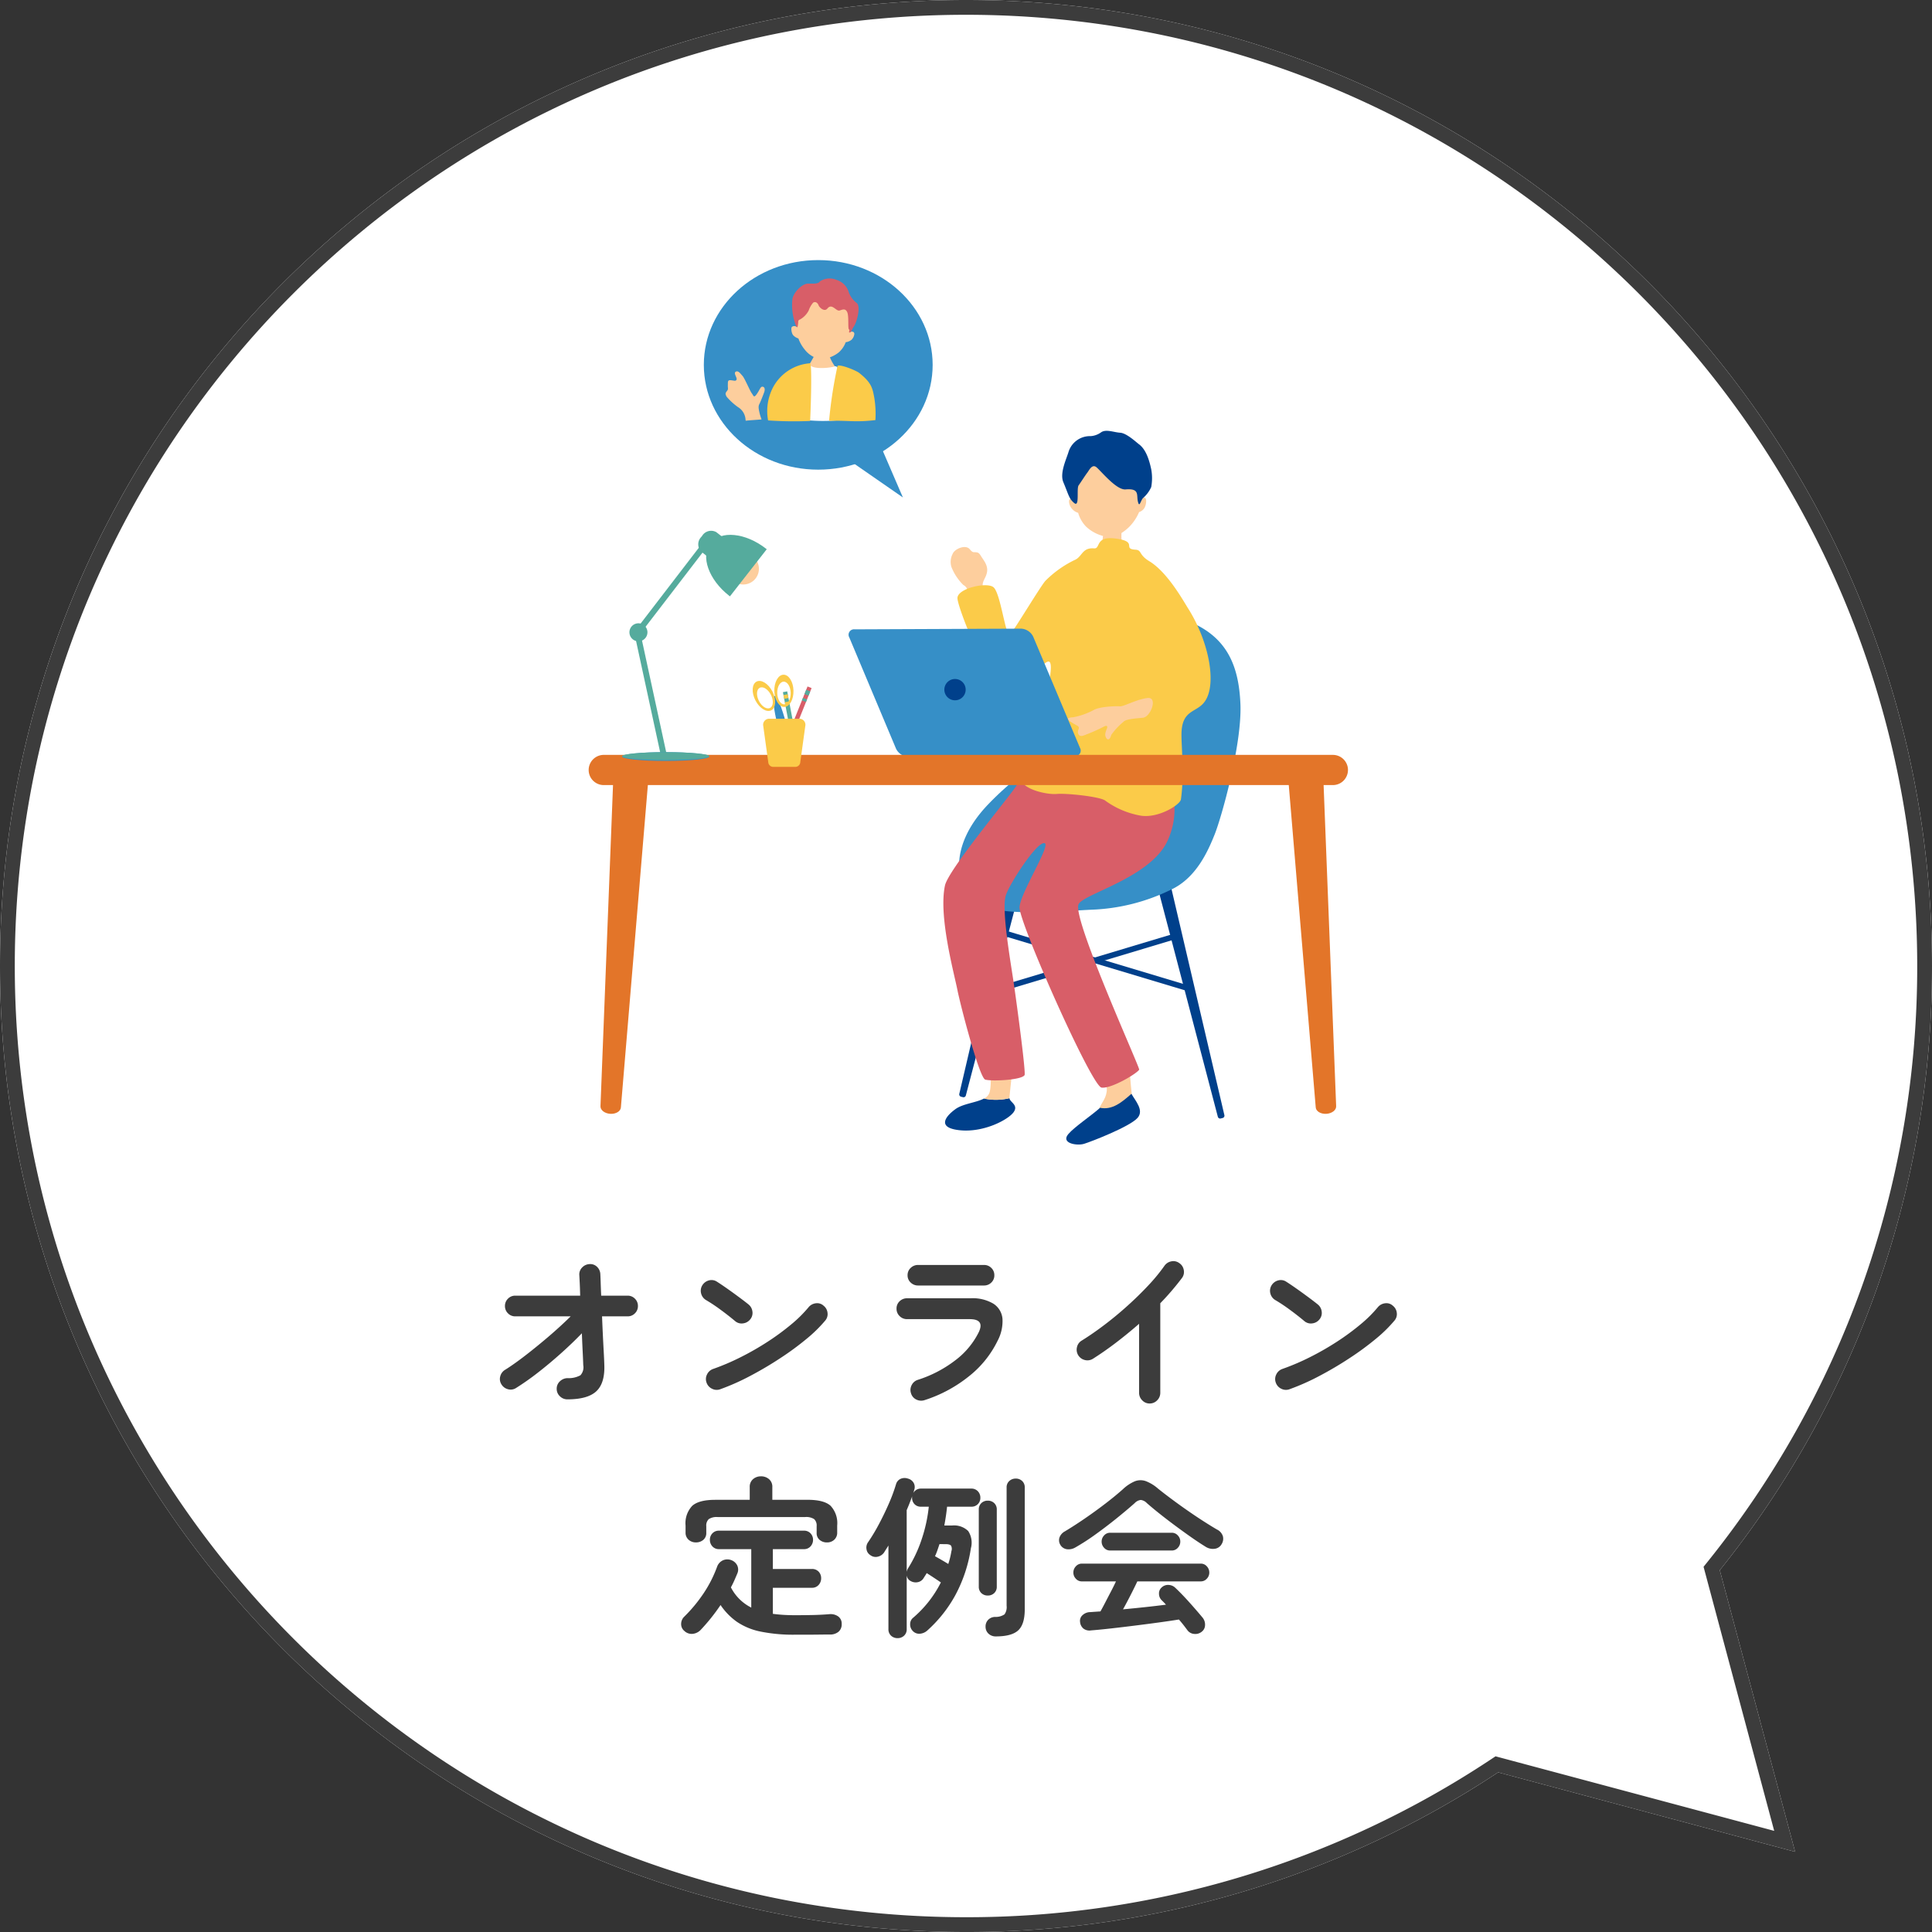
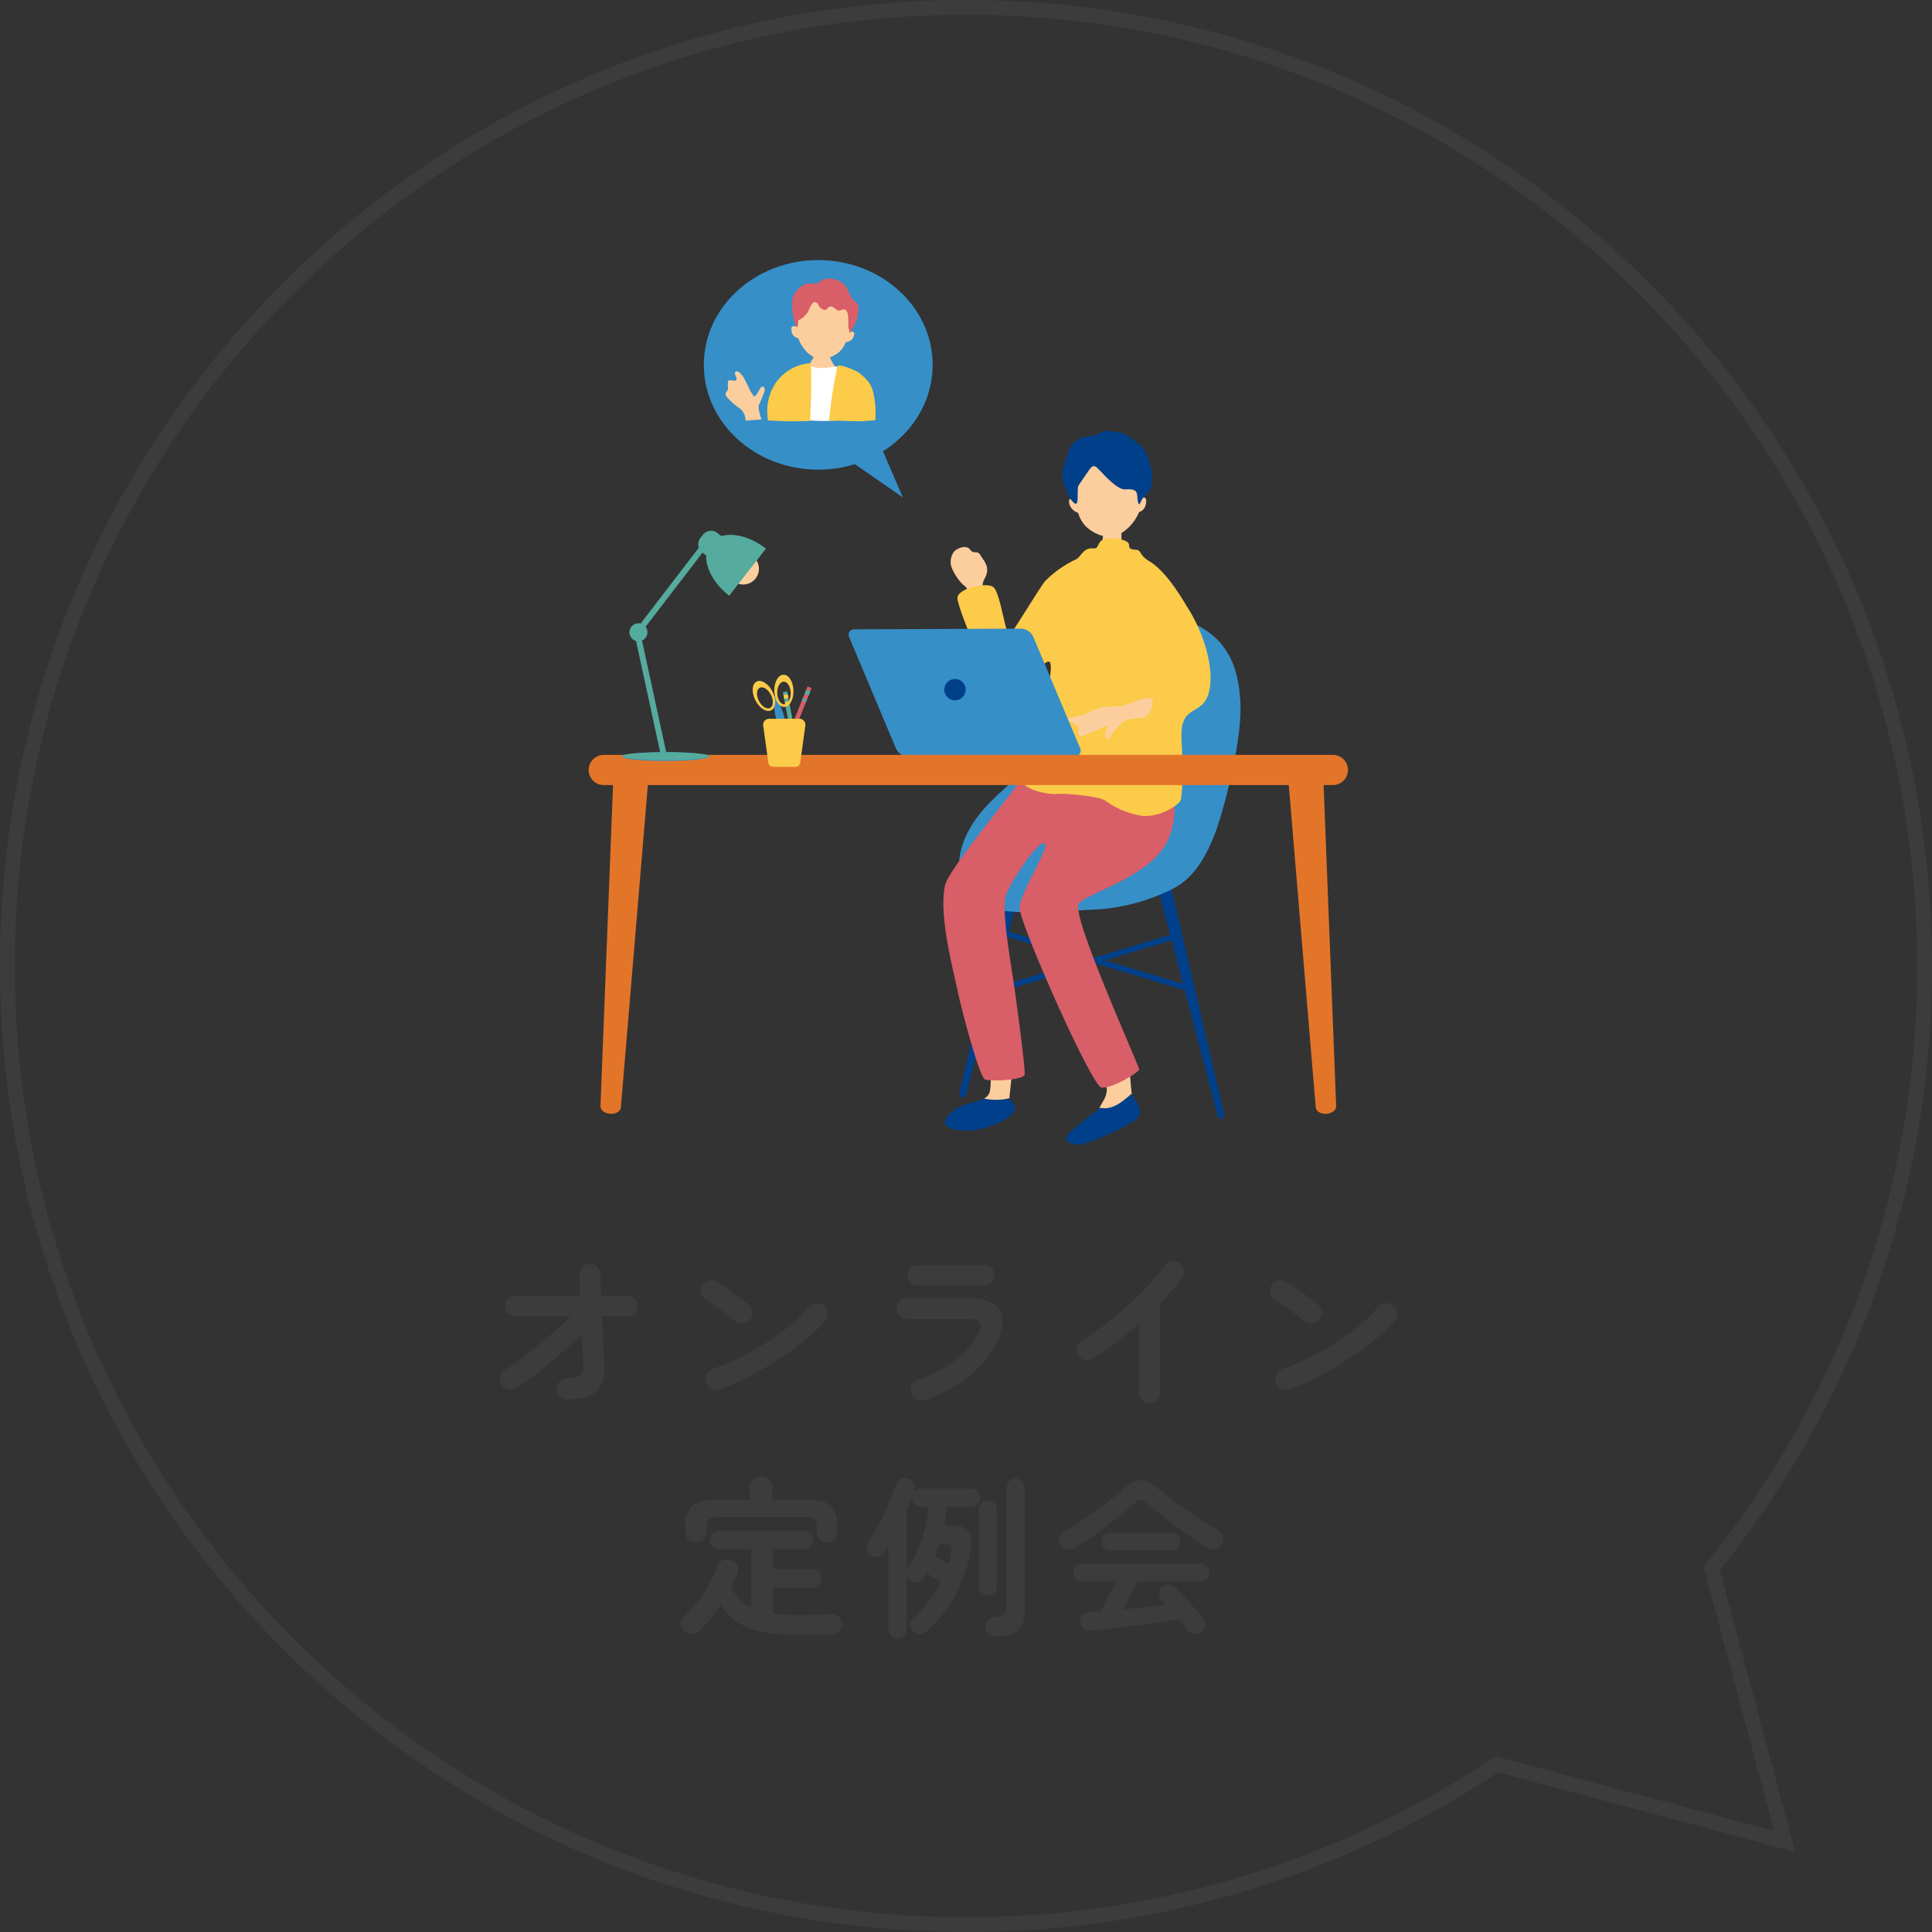
<svg xmlns="http://www.w3.org/2000/svg" width="392" height="392" viewBox="0 0 392 392">
  <rect x="0" y="0" width="392" height="392" fill="#333333" stroke="none" />
  <defs>
    <clipPath id="a">
      <rect width="154.06" height="179.453" fill="none" />
    </clipPath>
  </defs>
  <g transform="translate(-112 -7023)">
-     <path d="M-1550,196c0-108.248,87.752-196,196-196s196,87.752,196,196a195.165,195.165,0,0,1-43.059,122.589l15.283,57.135-60.253-16.118A195.061,195.061,0,0,1-1354,392C-1462.248,392-1550,304.248-1550,196Z" transform="translate(1662 7023)" fill="#fff" />
    <path d="M-1354,3a194.444,194.444,0,0,0-38.9,3.921,192.006,192.006,0,0,0-36.224,11.245,193.014,193.014,0,0,0-32.783,17.794,194.4,194.4,0,0,0-28.566,23.569,194.4,194.4,0,0,0-23.569,28.566,193.017,193.017,0,0,0-17.794,32.783,192,192,0,0,0-11.245,36.224A194.447,194.447,0,0,0-1547,196a194.445,194.445,0,0,0,3.921,38.9,192.005,192.005,0,0,0,11.245,36.224,193.018,193.018,0,0,0,17.794,32.783,194.408,194.408,0,0,0,23.569,28.566,194.4,194.4,0,0,0,28.566,23.569,193.012,193.012,0,0,0,32.783,17.794,192,192,0,0,0,36.224,11.245A194.44,194.44,0,0,0-1354,389a192.14,192.14,0,0,0,106.315-31.9l1.126-.745,56.542,15.125L-1204.35,317.9l.951-1.185a193.927,193.927,0,0,0,17.818-26.383,192.541,192.541,0,0,0,13.33-29.236A192.485,192.485,0,0,0-1161,196a194.447,194.447,0,0,0-3.921-38.9,192,192,0,0,0-11.245-36.224,193,193,0,0,0-17.794-32.783,194.4,194.4,0,0,0-23.569-28.566,194.4,194.4,0,0,0-28.566-23.569,193.011,193.011,0,0,0-32.782-17.794A192.007,192.007,0,0,0-1315.1,6.921,194.443,194.443,0,0,0-1354,3m0-3c108.248,0,196,87.752,196,196a195.165,195.165,0,0,1-43.059,122.589l15.283,57.135-60.253-16.118A195.06,195.06,0,0,1-1354,392c-108.248,0-196-87.753-196-196S-1462.248,0-1354,0Z" transform="translate(1662 7023)" fill="#3c3c3c" />
    <path d="M-77.875.7A2.112,2.112,0,0,1-79.4.07a2.027,2.027,0,0,1-.647-1.505A2.01,2.01,0,0,1-79.4-2.958a2.283,2.283,0,0,1,1.522-.648,4.953,4.953,0,0,0,2.643-.578,2.378,2.378,0,0,0,.577-2.047q-.035-1.12-.122-2.835t-.158-3.64q-1.96,2.03-4.27,4.095T-83.86-4.725a53.493,53.493,0,0,1-4.48,3.15,2,2,0,0,1-1.628.21A2.163,2.163,0,0,1-91.28-2.38a2,2,0,0,1-.21-1.628A2.163,2.163,0,0,1-90.475-5.32Q-88.69-6.44-86.4-8.208t4.707-3.832q2.415-2.065,4.48-4.1H-88.445a2.025,2.025,0,0,1-1.488-.612,2.025,2.025,0,0,1-.612-1.488,2.025,2.025,0,0,1,.612-1.488,2.025,2.025,0,0,1,1.488-.612h13.16q-.035-1.435-.087-2.52t-.088-1.68a1.98,1.98,0,0,1,.6-1.54,2.185,2.185,0,0,1,1.5-.665,1.953,1.953,0,0,1,1.523.577,2.193,2.193,0,0,1,.647,1.523q.035.665.07,1.785t.1,2.52h5.355a2.025,2.025,0,0,1,1.487.612,2.025,2.025,0,0,1,.613,1.488,2.025,2.025,0,0,1-.613,1.488,2.025,2.025,0,0,1-1.487.612h-5.18q.07,1.82.158,3.64t.175,3.4q.088,1.575.122,2.66.175,3.78-1.575,5.46T-77.875.7ZM-46.83-1.365a2.065,2.065,0,0,1-1.663-.07A2.135,2.135,0,0,1-49.63-2.66a2.065,2.065,0,0,1,.07-1.663A2.135,2.135,0,0,1-48.335-5.46a47.526,47.526,0,0,0,5.653-2.415,56.711,56.711,0,0,0,5.46-3.132,49.3,49.3,0,0,0,4.76-3.5,26.179,26.179,0,0,0,3.518-3.482,2.234,2.234,0,0,1,1.487-.805,1.9,1.9,0,0,1,1.557.49,2.108,2.108,0,0,1,.805,1.452,2,2,0,0,1-.49,1.593A28.468,28.468,0,0,1-29.4-11.533a58.254,58.254,0,0,1-5.32,3.9Q-37.66-5.7-40.775-4.06A46.506,46.506,0,0,1-46.83-1.365Zm3.01-13.79q-1.33-1.12-2.975-2.328A33.443,33.443,0,0,0-49.77-19.46a2.158,2.158,0,0,1-.98-1.347,2.1,2.1,0,0,1,.245-1.628,2.228,2.228,0,0,1,1.347-1,1.971,1.971,0,0,1,1.628.263q.945.6,2.153,1.453t2.345,1.7q1.138.84,1.873,1.435a2.174,2.174,0,0,1,.822,1.453,2.012,2.012,0,0,1-.437,1.592,2.174,2.174,0,0,1-1.453.823A2.012,2.012,0,0,1-43.82-15.155ZM-5.46.875A2.189,2.189,0,0,1-7.087.735,2.025,2.025,0,0,1-8.155-.525,2.077,2.077,0,0,1-8.033-2.17,2.077,2.077,0,0,1-6.79-3.255,24.719,24.719,0,0,0,.788-7.193,16.131,16.131,0,0,0,5.6-12.95q1.225-2.625-1.855-2.625H-8.96a2.084,2.084,0,0,1-1.505-.613,2.037,2.037,0,0,1-.63-1.522,1.981,1.981,0,0,1,.63-1.5,2.116,2.116,0,0,1,1.505-.6H3.92a8.231,8.231,0,0,1,4.637,1.1A4.044,4.044,0,0,1,10.4-15.663a8.476,8.476,0,0,1-.98,4.462A20.772,20.772,0,0,1,3.588-3.973,27.982,27.982,0,0,1-5.46.875ZM-6.72-22.4A2.116,2.116,0,0,1-8.225-23a1.941,1.941,0,0,1-.63-1.47,1.981,1.981,0,0,1,.63-1.5,2.116,2.116,0,0,1,1.505-.6H6.65a2.056,2.056,0,0,1,1.487.6,2.009,2.009,0,0,1,.613,1.5A1.968,1.968,0,0,1,8.138-23,2.056,2.056,0,0,1,6.65-22.4ZM40.25,1.54a2.027,2.027,0,0,1-1.5-.648,2.112,2.112,0,0,1-.63-1.523v-14q-2.24,1.96-4.62,3.78t-4.76,3.325a2.1,2.1,0,0,1-1.628.245,2.158,2.158,0,0,1-1.347-.98,2.139,2.139,0,0,1-.245-1.645,2.037,2.037,0,0,1,.98-1.33q2.2-1.365,4.6-3.185t4.69-3.885q2.293-2.065,4.235-4.148A36.455,36.455,0,0,0,43.26-26.39a2.194,2.194,0,0,1,1.4-.91,1.991,1.991,0,0,1,1.61.35,2.074,2.074,0,0,1,.91,1.382,2.021,2.021,0,0,1-.35,1.628A53.914,53.914,0,0,1,42.42-18.8V-.63A2.112,2.112,0,0,1,41.79.893,2.066,2.066,0,0,1,40.25,1.54ZM68.67-1.365a2.065,2.065,0,0,1-1.662-.07A2.135,2.135,0,0,1,65.87-2.66a2.065,2.065,0,0,1,.07-1.663A2.135,2.135,0,0,1,67.165-5.46a47.525,47.525,0,0,0,5.653-2.415,56.711,56.711,0,0,0,5.46-3.132,49.3,49.3,0,0,0,4.76-3.5,26.179,26.179,0,0,0,3.518-3.482,2.234,2.234,0,0,1,1.488-.805,1.9,1.9,0,0,1,1.557.49,2.108,2.108,0,0,1,.805,1.452,2,2,0,0,1-.49,1.593A28.468,28.468,0,0,1,86.1-11.533a58.255,58.255,0,0,1-5.32,3.9Q77.84-5.7,74.725-4.06A46.506,46.506,0,0,1,68.67-1.365Zm3.01-13.79q-1.33-1.12-2.975-2.328A33.444,33.444,0,0,0,65.73-19.46a2.158,2.158,0,0,1-.98-1.347A2.1,2.1,0,0,1,65-22.435a2.228,2.228,0,0,1,1.347-1,1.971,1.971,0,0,1,1.628.263q.945.6,2.152,1.453t2.345,1.7q1.137.84,1.873,1.435a2.174,2.174,0,0,1,.822,1.453,2.012,2.012,0,0,1-.437,1.592,2.174,2.174,0,0,1-1.452.823A2.012,2.012,0,0,1,71.68-15.155ZM-31.675,48.45a33.209,33.209,0,0,1-7-.63,13.226,13.226,0,0,1-4.8-1.978,13.053,13.053,0,0,1-3.325-3.412,39.468,39.468,0,0,1-4.06,5.075,2.593,2.593,0,0,1-1.575.77,2.119,2.119,0,0,1-1.68-.56,1.787,1.787,0,0,1-.682-1.452,2.039,2.039,0,0,1,.612-1.452,30.1,30.1,0,0,0,3.972-4.8,25.127,25.127,0,0,0,2.713-5.355,2.258,2.258,0,0,1,1.19-1.3,2.2,2.2,0,0,1,1.68-.035,2.167,2.167,0,0,1,1.225,1.1,1.977,1.977,0,0,1,0,1.627q-.28.665-.595,1.382t-.7,1.418a9.339,9.339,0,0,0,4.13,4.1V31.09H-47.11a1.73,1.73,0,0,1-1.347-.56,1.914,1.914,0,0,1-.507-1.33,1.852,1.852,0,0,1,.507-1.312,1.758,1.758,0,0,1,1.347-.543h17.22a1.758,1.758,0,0,1,1.347.543,1.852,1.852,0,0,1,.507,1.313,1.914,1.914,0,0,1-.507,1.33,1.73,1.73,0,0,1-1.347.56h-6.3v4.025h7.91a1.8,1.8,0,0,1,1.382.543,1.9,1.9,0,0,1,.507,1.347,1.978,1.978,0,0,1-.507,1.347,1.746,1.746,0,0,1-1.382.577h-7.91v5.285q1.015.14,2.135.21t2.38.07q1.715,0,3.483-.035t3.482-.175a2.665,2.665,0,0,1,1.75.438,1.763,1.763,0,0,1,.735,1.557,1.935,1.935,0,0,1-.665,1.593,2.626,2.626,0,0,1-1.715.542q-1.05,0-2.362.017t-2.555.018ZM-51.8,29.725a2.165,2.165,0,0,1-1.487-.542,1.885,1.885,0,0,1-.613-1.487V26.3a5.117,5.117,0,0,1,1.365-4.007q1.365-1.208,4.655-1.208h7V18.49a2,2,0,0,1,.665-1.593,2.371,2.371,0,0,1,1.61-.578,2.42,2.42,0,0,1,1.645.578,2,2,0,0,1,.665,1.593v2.59h7.175q3.29,0,4.638,1.208A5.156,5.156,0,0,1-23.135,26.3v1.4a1.912,1.912,0,0,1-.6,1.487,2.1,2.1,0,0,1-1.47.542,2.255,2.255,0,0,1-1.487-.507,1.78,1.78,0,0,1-.612-1.452v-1.33A1.77,1.77,0,0,0-27.807,25a2.971,2.971,0,0,0-1.837-.42H-47.39a2.9,2.9,0,0,0-1.8.42,1.77,1.77,0,0,0-.507,1.435v1.33a1.78,1.78,0,0,1-.612,1.452A2.255,2.255,0,0,1-51.8,29.725ZM-10.885,49.15a1.889,1.889,0,0,1-1.312-.49,1.745,1.745,0,0,1-.542-1.365V30.355q-.21.35-.437.7t-.437.7a2.1,2.1,0,0,1-1.243.857,1.789,1.789,0,0,1-1.593-.333,1.659,1.659,0,0,1-.735-1.155,1.863,1.863,0,0,1,.315-1.435,37.917,37.917,0,0,0,2.188-3.64q1.1-2.065,2.03-4.2A34.083,34.083,0,0,0-11.2,17.93a1.706,1.706,0,0,1,.963-1.12,2.068,2.068,0,0,1,1.452-.035,1.854,1.854,0,0,1,1.155.858,1.724,1.724,0,0,1,.105,1.487l-.07.28a2.482,2.482,0,0,1-.105.315,1.8,1.8,0,0,1,.613-.647,1.723,1.723,0,0,1,.963-.262H4.06a1.758,1.758,0,0,1,1.347.542,1.852,1.852,0,0,1,.507,1.313A1.768,1.768,0,0,1,4.06,22.48H-.84q-.1.98-.245,1.943T-1.4,26.3H.14a4.108,4.108,0,0,1,3.308,1.12,4.312,4.312,0,0,1,.543,3.5A29.254,29.254,0,0,1,.823,40.452,26.988,26.988,0,0,1-4.9,47.645a2.53,2.53,0,0,1-1.505.612,1.763,1.763,0,0,1-1.47-.647,1.845,1.845,0,0,1-.455-1.347,1.614,1.614,0,0,1,.595-1.243A22.968,22.968,0,0,0-2.1,37.845q-.56-.385-1.382-.928t-1.488-.962q-.14.245-.3.49t-.333.525a1.767,1.767,0,0,1-1.172.822,2.054,2.054,0,0,1-1.453-.228A1.488,1.488,0,0,1-9.03,36.41V47.295a1.745,1.745,0,0,1-.543,1.365A1.889,1.889,0,0,1-10.885,49.15ZM9.03,48.8A2.094,2.094,0,0,1,7.6,48.275a1.881,1.881,0,0,1-.63-1.4,1.914,1.914,0,0,1,.49-1.4,1.961,1.961,0,0,1,1.47-.63,3.189,3.189,0,0,0,1.89-.525,2.569,2.569,0,0,0,.42-1.75V18.595a1.7,1.7,0,0,1,.543-1.33,1.889,1.889,0,0,1,1.312-.49,1.826,1.826,0,0,1,1.3.49,1.731,1.731,0,0,1,.525,1.33v24.71q0,3.045-1.33,4.27T9.03,48.8ZM7.42,40.505a1.826,1.826,0,0,1-1.3-.49,1.731,1.731,0,0,1-.525-1.33V23.075a1.731,1.731,0,0,1,.525-1.33,1.826,1.826,0,0,1,1.3-.49,1.826,1.826,0,0,1,1.3.49,1.731,1.731,0,0,1,.525,1.33v15.61a1.731,1.731,0,0,1-.525,1.33A1.826,1.826,0,0,1,7.42,40.505Zm-16.45-4.8a2.176,2.176,0,0,1,.28-.735A26.915,26.915,0,0,0-6,29.112,30.672,30.672,0,0,0-4.55,22.48H-6.125a1.731,1.731,0,0,1-1.33-.525,1.826,1.826,0,0,1-.49-1.3,1.062,1.062,0,0,1,.035-.315q-.245.665-.525,1.382t-.6,1.453ZM-.595,34.1a16.132,16.132,0,0,0,.63-2.59,1.4,1.4,0,0,0-.07-1.12q-.245-.315-1.155-.315H-2.38q-.21.63-.42,1.242a11.894,11.894,0,0,1-.49,1.208q.56.315,1.347.77T-.595,34.1ZM50.82,47.855a2.035,2.035,0,0,1-1.522.438,1.869,1.869,0,0,1-1.347-.717q-.385-.525-.822-1.085T46.2,45.37q-1.75.28-4.078.6t-4.83.63q-2.5.315-4.83.577t-4.078.4a2.026,2.026,0,0,1-1.558-.368,1.962,1.962,0,0,1-.682-1.347,1.536,1.536,0,0,1,.507-1.382,2.311,2.311,0,0,1,1.558-.613l1-.07q.507-.035,1.068-.07.42-.735.962-1.785t1.137-2.187q.6-1.137,1.05-2.118H26.5a1.6,1.6,0,0,1-1.208-.542,1.767,1.767,0,0,1-.507-1.243,1.809,1.809,0,0,1,.507-1.278A1.6,1.6,0,0,1,26.5,34.03h24.15a1.6,1.6,0,0,1,1.207.542,1.809,1.809,0,0,1,.507,1.278,1.767,1.767,0,0,1-.507,1.243,1.6,1.6,0,0,1-1.207.542H37.765q-.525,1.12-1.33,2.7T34.86,43.305q2.275-.21,4.55-.455t4.165-.49q-.245-.28-.472-.507l-.472-.472a1.82,1.82,0,0,1-.472-1.243,1.572,1.572,0,0,1,.507-1.243,1.867,1.867,0,0,1,1.452-.542,2.076,2.076,0,0,1,1.382.612q1.33,1.26,2.835,2.94T51.03,45.02a2.246,2.246,0,0,1,.473,1.47A1.707,1.707,0,0,1,50.82,47.855ZM25.2,30.74a2.7,2.7,0,0,1-1.733.368,1.832,1.832,0,0,1-1.347-.927,1.777,1.777,0,0,1-.158-1.435,2.305,2.305,0,0,1,1.1-1.26q1.925-1.155,4.042-2.607t4.13-2.993q2.012-1.54,3.587-2.94a8.115,8.115,0,0,1,2.45-1.627,3.2,3.2,0,0,1,2.188-.035,8.24,8.24,0,0,1,2.5,1.523q1.435,1.155,3.482,2.66t4.27,2.993Q51.94,25.945,53.9,27.1a2.277,2.277,0,0,1,1.225,1.383,2.053,2.053,0,0,1-.28,1.627,1.852,1.852,0,0,1-1.4.91,2.729,2.729,0,0,1-1.89-.455q-1.365-.84-2.958-1.96t-3.22-2.328q-1.627-1.208-3.1-2.38t-2.59-2.153a1.988,1.988,0,0,0-1.225-.63,1.988,1.988,0,0,0-1.225.63q-1.575,1.4-3.657,3.08t-4.27,3.255A44.533,44.533,0,0,1,25.2,30.74Zm7.035.63a1.6,1.6,0,0,1-1.208-.542,1.809,1.809,0,0,1-.507-1.278,1.767,1.767,0,0,1,.507-1.243,1.6,1.6,0,0,1,1.208-.542h12.53a1.6,1.6,0,0,1,1.208.542,1.767,1.767,0,0,1,.508,1.243,1.809,1.809,0,0,1-.508,1.278,1.6,1.6,0,0,1-1.208.542Z" transform="translate(305 7306.227)" fill="#3c3c3c" />
    <g transform="translate(231.44 7075.773)">
      <g clip-path="url(#a)">
        <path d="M69.793,21.26C69.793,33,59.4,42.52,46.579,42.52S23.365,33,23.365,21.26,33.759,0,46.579,0,69.793,9.519,69.793,21.26" fill="#368fc7" />
        <path d="M58.4,35.745l5.357,12.416-10.8-7.484Z" fill="#368fc7" />
        <path d="M34.734,31.283c-.273-1.141-.346-1.6-.106-2.062s.7-1.638.962-2.35.092-1.157-.326-1.184-.52.594-1.153,1.493-.649.315-1.018-.157-1.431-3.038-1.875-3.525-.882-1.147-1.386-.848.326,1.184.175,1.591-.542.181-1.2.132-.547.353-.569,1.039.155.739-.21,1.194-.274.615-.049,1.1a12.71,12.71,0,0,0,2.333,2.134,3.172,3.172,0,0,1,1.512,2.444,3.007,3.007,0,0,0,.039.306c1.046-.12,2.117-.16,3.212-.264-.174-.5-.293-.866-.336-1.046" fill="#fdce9d" />
        <path d="M48.381,17.419c-.138,0-1.949.138-2.122.121a14.317,14.317,0,0,1-.465,1.828c-.173.38-1.423,2.553-1.6,2.743a4.242,4.242,0,0,0,6.141-.069,8.644,8.644,0,0,1-1.622-2.993c-.113-.55-.336-1.423-.336-1.63" fill="#fdce9d" />
        <path d="M42.307,13.636c.017-3.554,1.457-7.718,5.8-7.43s5.372,4.891,4.919,8.416c.216-.188.913-.189.875.392a2,2,0,0,1-.547,1.136,2.323,2.323,0,0,1-1.2.507,5.083,5.083,0,0,1-1.4,2.061A6.321,6.321,0,0,1,46.976,20.1a5.246,5.246,0,0,1-3.156-1.969A7.381,7.381,0,0,1,42.556,15.9a2.458,2.458,0,0,1-1.081-.679c-.321-.405-.484-1.473-.215-1.692a.832.832,0,0,1,1.047.11" fill="#fdce9d" />
        <path d="M46.913,4.32A3.588,3.588,0,0,1,50.251,4a3.743,3.743,0,0,1,2.417,2.209A4.808,4.808,0,0,0,54.378,8.7c.889.665.048,3.831-.536,4.711s-.607,1.305-.9,1.286.125-.452-.135-.648.038-2.747-.368-3.533-.948-.451-1.519-.29c-.746.211-1.541-1.575-2.491-.387-.566.709-1.6-.159-1.793-.693s-.69-.792-1.1-.5a4.82,4.82,0,0,0-.883,1.562,4.4,4.4,0,0,1-1.76,1.833c-.471.182-.337.4-.4.843s-.088,1.291-.546.132a11.7,11.7,0,0,1-.608-5.146c.288-1.428,2.015-3.114,3.213-3.1s2.047.065,2.358-.444" fill="#d85e68" />
        <path d="M54.267,31.94A16.76,16.76,0,0,1,53.094,26.4c-.306-.213-.344-2.075-.522-2.151-.931-.582-2.012-2.974-2.643-2.688s-4.305.7-5-.259c-.423-.584-2.915,1.252-4.088,3.012-.763,3.172-.732,4.844-1.434,7.3a32.774,32.774,0,0,0,14.863.326" fill="#fff" />
        <path d="M44.924,20.935a9.26,9.26,0,0,0-7.737,5.334,10.371,10.371,0,0,0-.782,6.258,76.04,76.04,0,0,0,8.531.113c.223-4.691.354-11.711-.012-11.7" fill="#fbcb49" />
        <path d="M57.983,28.094c-.391-2.086-.522-3.194-3.194-5.28-.931-.582-3.656-1.659-4.287-1.373a90.607,90.607,0,0,0-1.724,11.171c3.969-.1,5.374.336,9.4-.15a19.922,19.922,0,0,0-.2-4.368" fill="#fbcb49" />
        <path d="M75.2,169.166a.485.485,0,0,0,.349.579l.4.1a.482.482,0,0,0,.579-.346l12.352-47.1c.257-.978.059-1.9-.445-2.023l-.808-.2c-.5-.126-1.108.591-1.338,1.576Z" fill="#00408b" />
        <path d="M128.986,173.487a.485.485,0,0,1-.349.579l-.4.1a.482.482,0,0,1-.579-.346l-12.352-47.1c-.257-.978-.058-1.9.445-2.023l.808-.2c.5-.126,1.108.591,1.339,1.576Z" fill="#00408b" />
        <rect width="1.147" height="40.827" transform="translate(83.003 136.757) rotate(-73.285)" fill="#00408b" />
        <rect width="40.827" height="1.147" transform="translate(80.395 148.195) rotate(-16.715)" fill="#00408b" />
        <path d="M102.762,76.139c4.989-2.948,12.586-5.1,17.8-3.288,8.739,3.04,11.338,9.071,11.678,17.234s-3.855,23.018-5.216,26.419-3.741,8.844-8.844,11.225a39.806,39.806,0,0,1-16.327,4.082c-6.8.34-17.688,1.361-22.45-1.02s-7.144-11.225,1.7-20.41,15.147-10.086,14.717-16.608,2.858-14.913,6.94-17.634" fill="#368fc7" />
        <path d="M104.6,164.312c-.622,1.862.776,2.665.5,4.441s-1.111,2.054-1.943,4.441,3.44,3.442,5.05,1.166,2.387-1.555,1.943-5.552-.222-5.606-1.5-6.106-3.662.444-4.051,1.61" fill="#fdce9d" />
        <path d="M104.873,53.492c.205,0,2.9.193,3.158.169a23.328,23.328,0,0,1,.06,2.465c.056,1.7.538,4.252-.086,4.9-.992.907-3.231.907-3.94-.425-.4-.652.2-3.317.307-4.835.056-.785.5-1.989.5-2.278" fill="#fdce9d" />
        <path d="M112.194,48.215c.281-4.617-1.21-10.149-6.8-10.149s-7.305,5.886-7.024,10.5c-.261-.263-.906-.325-.906.433a2.419,2.419,0,0,0,.591,1.457,2.729,2.729,0,0,0,1.26.827,6.631,6.631,0,0,0,1.615,2.8,8.091,8.091,0,0,0,4.727,2.127c1.457.039,3.269-1.261,4.214-2.285a9.642,9.642,0,0,0,1.812-2.8,1.963,1.963,0,0,0,1.1-.867,2.964,2.964,0,0,0,.315-1.693.607.607,0,0,0-.906-.355" fill="#fdce9d" />
        <path d="M101.862,35.717a4.052,4.052,0,0,0,2.111-.775c1-.691,2.577.007,3.877.086s3.252,1.93,3.791,2.326c1.465,1.077,2.111,3.274,2.5,5.083a9.959,9.959,0,0,1,0,3.619,6.451,6.451,0,0,1-1.68,2.24c-.512.591-.709,2.024-1.024.685s.407-2.695-2.508-2.451c-1.885.158-5.064-3.854-5.931-4.524s-1.448.634-1.842,1.146-1.275,1.89-1.747,2.559.261,4.552-.9,3.576c-1.068-.9-1.077-1.551-2.2-4.222-.757-1.8.56-4.566,1.034-6.074a4.551,4.551,0,0,1,4.523-3.274" fill="#00408b" />
        <path d="M78.237,73.563c-.712-2.961-1.352-5.924-1.342-6.393a1.6,1.6,0,0,0-.867-1.244,10.475,10.475,0,0,1-2.436-3.688,3.524,3.524,0,0,1,.265-2.642c.389-1.007,2.621-1.967,3.474-.923.612.749.8.563,1.168.6.425.042.659.036,1.076.737.5.839,1.524,1.9,1.237,3.359s-1.272,1.855-.695,3.56,2.762,7.571,3.008,8.307-4.151,1.391-4.888-1.673" fill="#fdce9d" />
        <path d="M110.118,169.159c-1.892,1.682-3.874,3.351-6.35,2.838-1.769,1.58-5.214,3.884-6.45,5.335-1.58,1.854,1.729,2.424,3.195,1.976s9.27-3.471,10.851-5.255c1.358-1.532-.394-3.419-1.246-4.894" fill="#00408b" />
        <path d="M80.2,170.121c-1.552.836-4.237,1.032-5.764,2.133-2.073,1.493-3.886,3.834.946,4.305s9.74-2.145,10.83-3.662c1.068-1.485-.775-2.035-.834-2.847a11.721,11.721,0,0,1-5.178.071" fill="#00408b" />
        <path d="M85.938,160.912s-4.207-1.287-4.438-.45.441,6.432-.171,8.453a2.112,2.112,0,0,1-1.127,1.206,11.721,11.721,0,0,0,5.178-.071.435.435,0,0,1-.006-.052c.021-.842.954-7.813.564-9.086" fill="#fdce9d" />
        <path d="M114.59,99.472c.145.253,7.217,8.79,2.881,18.309-3.462,7.6-17.334,10.852-18.1,12.975-1.135,3.144,12.515,33.129,12.328,33.5-.374.731-5.616,3.9-7.636,3.644S87.272,134.315,87.42,131.3c.138-2.795,6.221-12.367,5.152-12.957-1.394-.769-7.231,8.243-7.941,10.581-.9,2.964,1.016,13.627,1.648,18,.918,6.349,2.424,17.97,2.166,18.436-.547.993-6.541,1.309-7.978.919-1.195-.325-5.029-15.056-5.646-18.173-.691-3.49-3.868-15.021-2.526-21.22.67-3.1,12.237-16.982,14.352-20.02a48.845,48.845,0,0,1,7.235-8.676c.635-.557,20.708,1.28,20.708,1.28" fill="#d85e68" />
        <path d="M98.822,60.746c1.3-.677,1.389-2.455,3.718-2.252,1.374.119.163-2.531,4.295-2.006,4.815.611,1.321,2.1,4.1,2.27,1.363.083.592.992,2.822,2.34,3.688,2.228,6.892,8.03,7.884,9.6,4.111,6.5,5.9,15.194,3.4,18.822-1.681,2.446-4.8,1.512-4.762,6.917.017,2.774.582,8.037-.109,12.985-.149,1.065-4.437,3.814-8.053,3.317a17.311,17.311,0,0,1-7.391-3.13c-1.259-.772-7.753-1.463-9.755-1.288s-7.189-.933-7.369-3.278c-.408-5.313,4.39-10.761,4.8-13.68s2-9.122,1.093-9.844c-.986-.79-5.56,6.185-9.835,4.926-2.833-.835-8.96-16.292-8.834-17.935.15-1.949,6.006-3.237,7.318-2.128,1.484,1.254,2.494,10.515,3.364,9.586s6.356-10.107,7.214-10.944a21.581,21.581,0,0,1,6.1-4.276" fill="#fbcb49" />
        <path d="M113.378,88.852c-2.208.262-4.8,1.751-5.6,1.686s-4.055.038-5.26.726a15.032,15.032,0,0,1-4.145,1.488c-.758.073-1.782.1-.539.947s1.847.784,1.545,1.515,0,1.6,1,1.266a37.7,37.7,0,0,0,3.969-1.727c.413-.256,1.115-.5.787.33s-.456,1.3-.147,1.842.771.439,1.055-.6a13.764,13.764,0,0,1,2.48-2.655c.482-.555,2.413-.655,3.958-.818s3.1-4.259.893-4" fill="#fdce9d" />
        <path d="M99.69,98.978a1.108,1.108,0,0,1-1.1,1.651l-33.75.139a2.9,2.9,0,0,1-2.477-1.636L52.882,76.568a1.107,1.107,0,0,1,1.1-1.65l33.75-.14A2.9,2.9,0,0,1,90.2,76.414Z" fill="#368fc7" />
        <path d="M76.492,87.155a2.162,2.162,0,1,1-2.162-2.162,2.162,2.162,0,0,1,2.162,2.162" fill="#00408b" />
        <path d="M154.06,103.456A3.064,3.064,0,0,1,151,106.52H3.064a3.064,3.064,0,1,1,0-6.128H151a3.064,3.064,0,0,1,3.064,3.064" fill="#e37529" />
        <path d="M6.538,171.936c-.066.783-1.031,1.352-2.158,1.283s-2.015-.752-1.984-1.537l2.572-65.843c.091-2.336,1.791-4.181,3.794-4.058s3.464,2.162,3.269,4.491Z" fill="#e37529" />
        <path d="M147.522,171.936c.066.783,1.031,1.352,2.158,1.283s2.015-.752,1.984-1.537l-2.572-65.843c-.092-2.336-1.791-4.181-3.794-4.058s-3.464,2.162-3.269,4.491Z" fill="#e37529" />
        <rect width="0.887" height="13.307" transform="translate(39.411 87.665) rotate(-10.715)" fill="#55ab9d" />
        <rect width="0.889" height="0.774" transform="matrix(0.983, -0.186, 0.186, 0.983, 39.521, 88.258)" fill="#fbcb49" />
        <rect width="0.888" height="0.462" transform="translate(39.795 89.703) rotate(-10.715)" fill="#fbcb49" />
        <rect width="15.984" height="0.888" transform="translate(38.449 101.341) rotate(-68.115)" fill="#d85e68" />
        <rect width="0.93" height="0.888" transform="translate(43.788 88.043) rotate(-68.115)" fill="#55ab9d" />
        <rect width="0.554" height="0.888" transform="translate(43.27 89.335) rotate(-68.115)" fill="#55ab9d" />
        <path d="M40.061,94.051c.823,3.215,1.109,5.918.64,6.038s-1.517-2.388-2.339-5.6-1.109-5.919-.64-6.039,1.516,2.389,2.339,5.6" fill="#368fc7" />
        <path d="M34.069,85.52c-.956.489-1.064,2.188-.242,3.8s2.263,2.514,3.219,2.025,1.064-2.188.242-3.8-2.263-2.515-3.219-2.026m2.736,5.351c-.672.343-1.686-.294-2.264-1.425s-.5-2.325.171-2.669,1.685.294,2.263,1.425.5,2.325-.17,2.669" fill="#fbcb49" />
        <path d="M37.67,87.448c.051,1.805.962,3.243,2.035,3.213s1.9-1.518,1.851-3.323-.963-3.243-2.036-3.213-1.9,1.518-1.85,3.323m.589.425c-.036-1.269.547-2.315,1.3-2.337s1.4.99,1.432,2.26-.547,2.315-1.3,2.336-1.4-.99-1.431-2.259" fill="#fbcb49" />
        <path d="M42.914,102.044a1.028,1.028,0,0,1-1.05.784H37.511a1.028,1.028,0,0,1-1.05-.784l-1.035-7.5a1.22,1.22,0,0,1,1.143-1.484h6.237a1.22,1.22,0,0,1,1.144,1.484Z" fill="#fbcb49" />
        <path d="M33.319,60.128a3.183,3.183,0,1,1-4.468.549,3.183,3.183,0,0,1,4.468-.549" fill="#fdce9d" />
-         <path d="M35.973,58.544c-4.158-3.248-9.2-3.741-11.262-1.1S24.347,64.856,28.5,68.1l.163.126,7.466-9.558-.161-.128" fill="#55ab9d" />
+         <path d="M35.973,58.544c-4.158-3.248-9.2-3.741-11.262-1.1S24.347,64.856,28.5,68.1" fill="#55ab9d" />
        <path d="M27.7,56.607a2.139,2.139,0,0,1-.015,2.975l-.182.232a2.137,2.137,0,0,1-2.882.735l-1.792-1.4a2.14,2.14,0,0,1,.016-2.976l.181-.231a2.139,2.139,0,0,1,2.882-.736Z" fill="#55ab9d" />
        <rect width="22.086" height="1.198" transform="matrix(0.609, -0.793, 0.793, 0.609, 9.24, 75.435)" fill="#55ab9d" />
        <rect width="1.198" height="26.272" transform="translate(9.056 74.696) rotate(-12.222)" fill="#55ab9d" />
        <path d="M24.463,100.727c0,.492-3.957.891-8.838.891s-8.838-.4-8.838-.891,3.957-.89,8.838-.89,8.838.4,8.838.89" fill="#368fc7" />
        <path d="M24.463,100.646c0,.447-3.957.81-8.838.81s-8.838-.363-8.838-.81,3.957-.809,8.838-.809,8.838.362,8.838.809" fill="#55ab9d" />
        <path d="M11.924,75.519A1.826,1.826,0,1,1,10.1,73.694a1.825,1.825,0,0,1,1.826,1.825" fill="#55ab9d" />
      </g>
    </g>
  </g>
</svg>